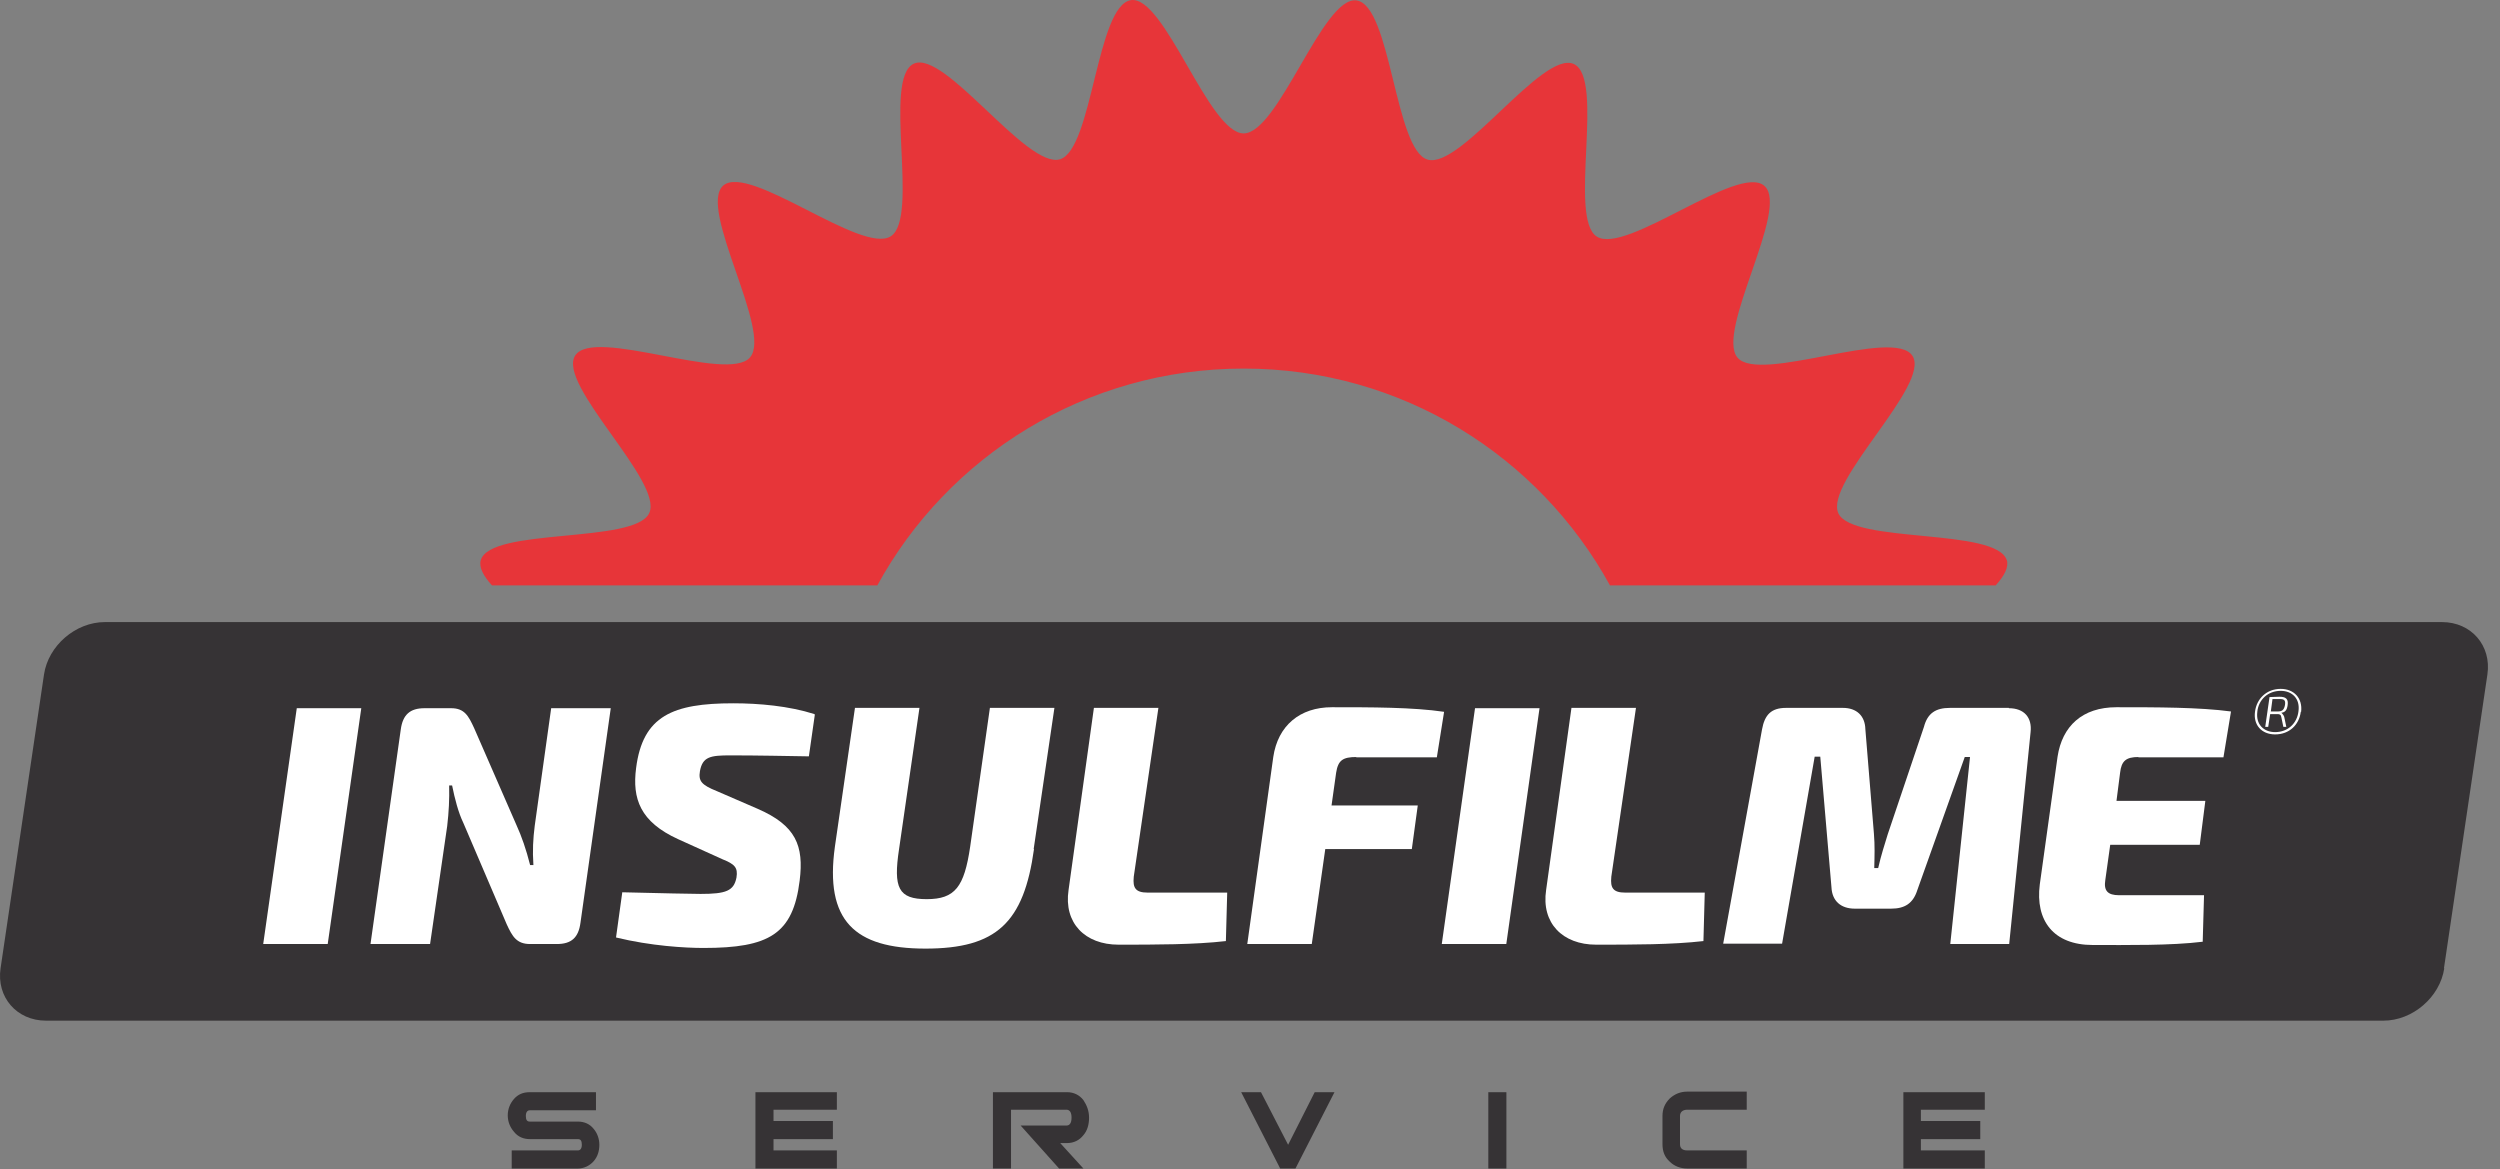
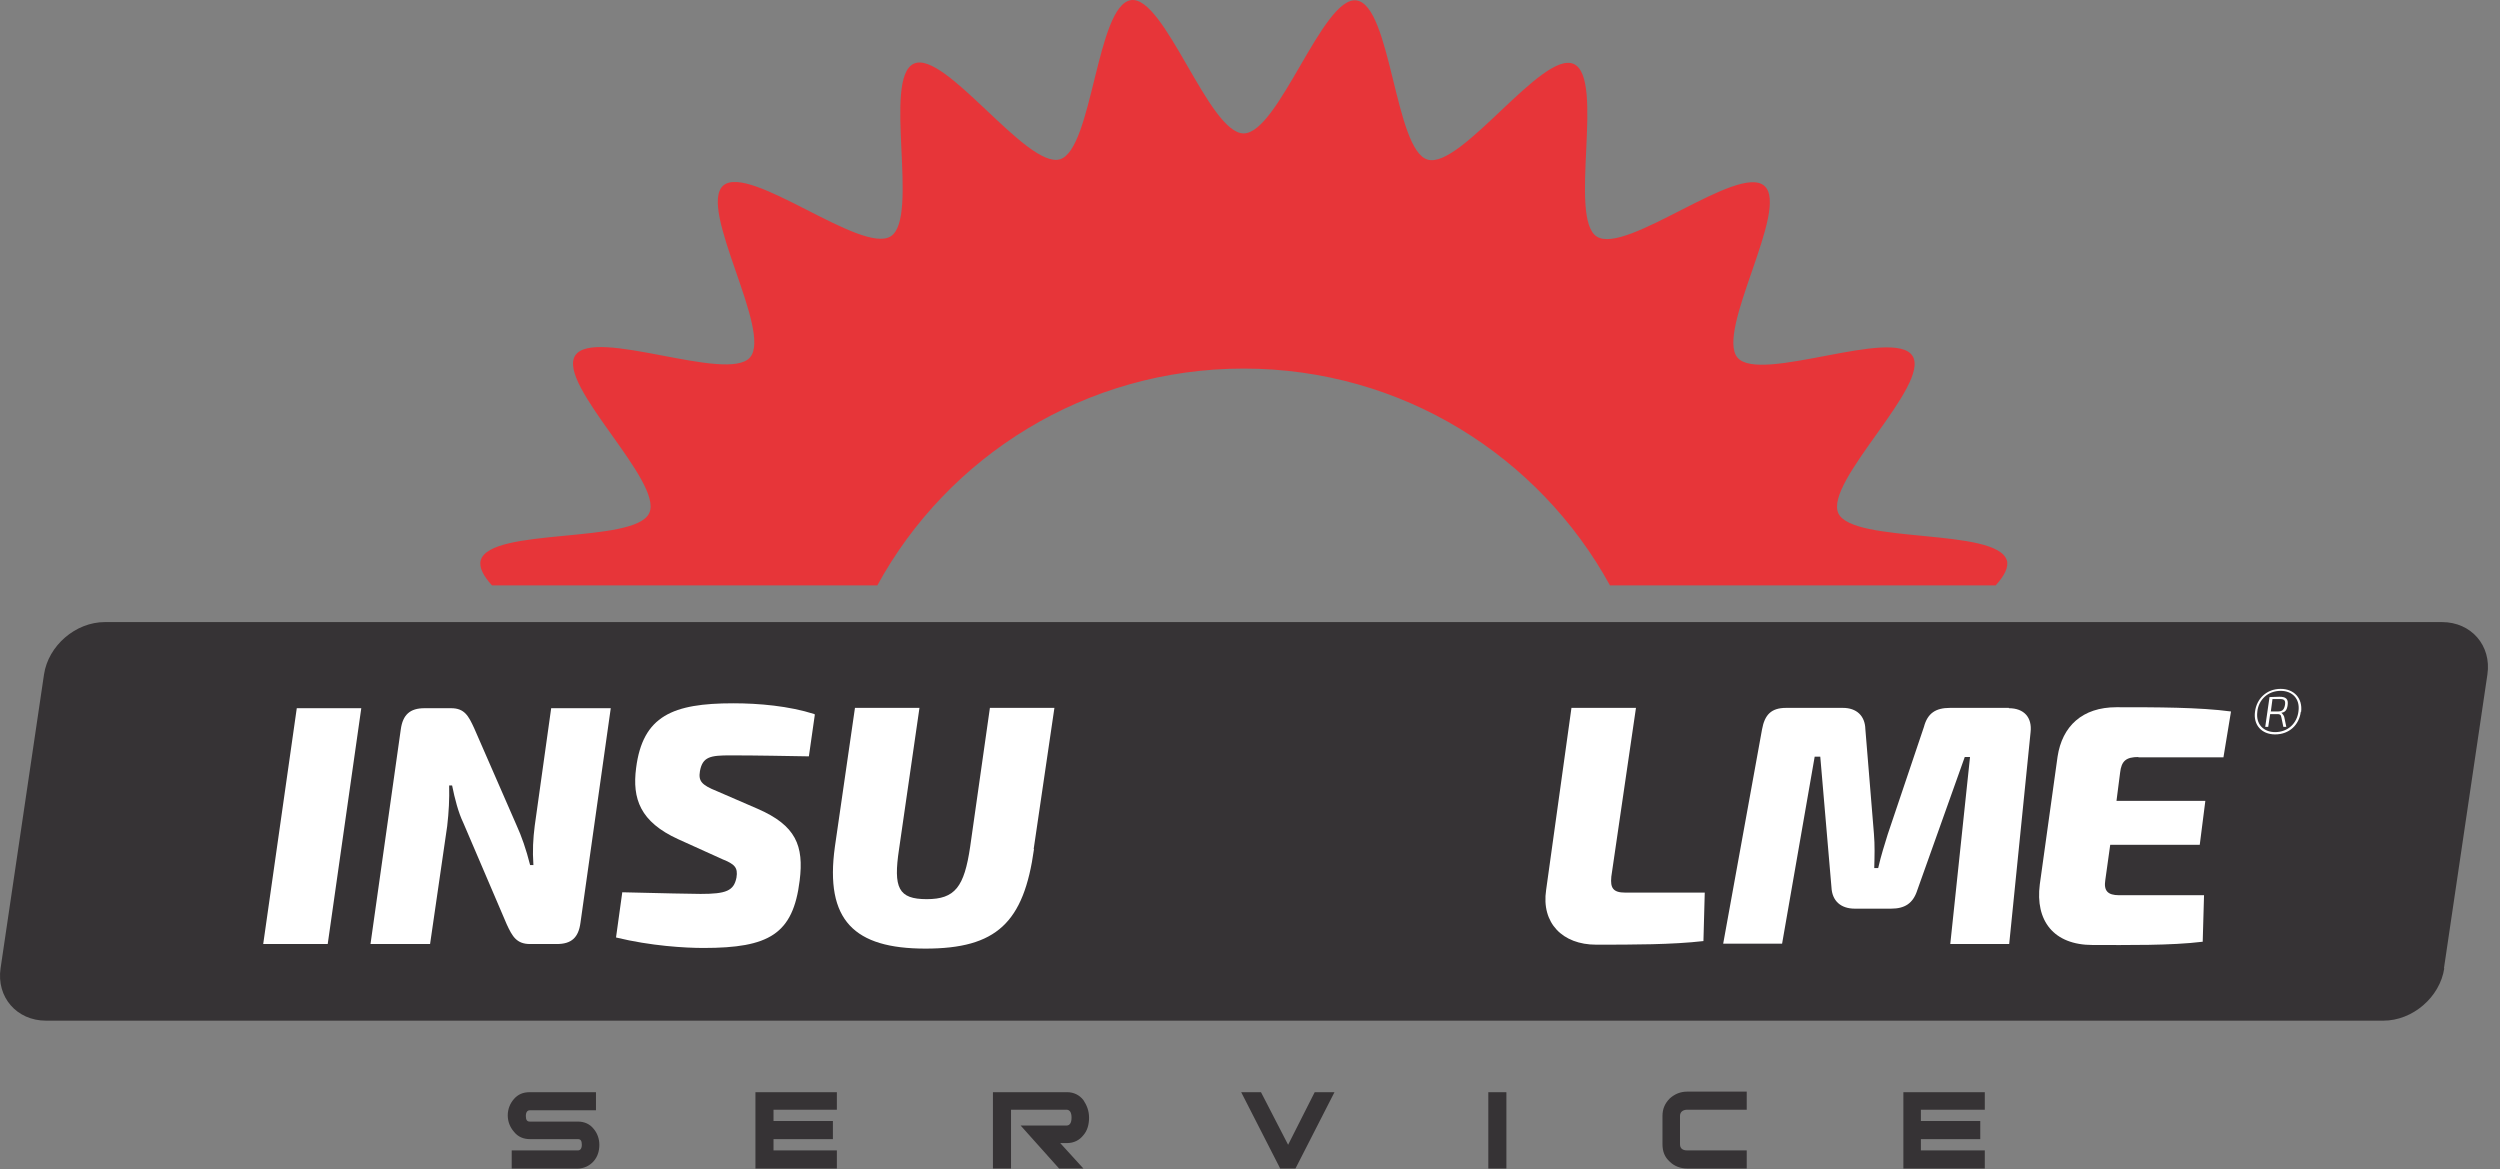
<svg xmlns="http://www.w3.org/2000/svg" width="201" height="94" viewBox="0 0 201 94" fill="none">
  <rect x="0" y="0" width="201" height="94" fill="#808080" stroke="none" />
  <path fill-rule="evenodd" clip-rule="evenodd" d="M196.52 77.848C196.176 80.165 193.98 82.061 191.625 82.061H3.697C1.342 82.061 -0.298 80.165 0.046 77.848L3.538 54.228C3.882 51.91 6.079 50.015 8.434 50.015H196.335C198.69 50.015 200.331 51.91 199.987 54.228L196.494 77.848H196.52Z" fill="#363335" />
  <path d="M21.162 75.9L23.861 56.94H29.047L26.348 75.9H21.162Z" fill="white" />
  <path d="M46.67 74.188C46.512 75.373 45.956 75.9 44.765 75.9H42.622C41.537 75.9 41.193 75.294 40.743 74.32L37.25 66.156C36.853 65.34 36.562 64.208 36.35 63.154H36.112C36.139 64.26 36.086 65.287 35.954 66.42L34.578 75.9H29.788L32.222 58.652C32.381 57.467 32.963 56.94 34.128 56.94H36.271C37.356 56.94 37.673 57.572 38.123 58.546L41.537 66.367C41.934 67.236 42.304 68.289 42.622 69.553H42.886C42.807 68.368 42.86 67.447 42.992 66.393L44.315 56.94H49.105L46.67 74.188Z" fill="white" />
  <path d="M65.511 57.467L65.034 60.811C63.367 60.785 60.907 60.732 58.71 60.732C57.123 60.732 56.487 60.837 56.276 61.996C56.144 62.786 56.382 63.102 57.625 63.602L60.907 65.024C64.002 66.367 64.638 68 64.294 70.791C63.764 75.109 61.833 76.216 56.567 76.216C55.085 76.216 52.333 76.058 49.528 75.373L50.031 71.739C53.365 71.818 55.561 71.871 56.329 71.871C58.366 71.871 59.001 71.634 59.213 70.554C59.345 69.738 59.054 69.474 58.075 69.079L54.529 67.473C51.46 66.077 50.825 64.208 51.142 61.759C51.672 57.546 54.106 56.545 58.948 56.545C61.012 56.545 63.42 56.756 65.484 57.414" fill="white" />
  <path d="M83.134 68.263C82.314 74.188 80.117 76.268 74.402 76.268C68.686 76.268 66.305 74.004 67.125 68.079L68.739 56.914H73.925L72.285 68.263C71.809 71.397 72.232 72.292 74.508 72.292C76.783 72.292 77.524 71.318 78.001 68.079L79.588 56.914H84.775L83.108 68.263H83.134Z" fill="white" />
-   <path d="M91.152 70.528C91.072 71.37 91.284 71.765 92.263 71.765H98.667L98.561 75.662C96.073 75.952 92.872 75.952 89.934 75.952C87.235 75.952 85.516 74.214 85.912 71.555L87.95 56.914H93.136L91.152 70.501V70.528Z" fill="white" />
-   <path d="M109.066 60.864C107.955 60.864 107.584 61.127 107.425 62.127L107.055 64.761H113.988L113.511 68.263H106.552L105.467 75.9H100.281L102.371 60.864C102.742 58.336 104.515 56.861 107.081 56.861C110.23 56.861 113.617 56.861 116.105 57.23L115.522 60.89H109.013L109.066 60.864Z" fill="white" />
-   <path d="M115.919 75.9L118.592 56.94H123.778L121.106 75.9H115.919Z" fill="white" />
  <path d="M129.547 70.528C129.468 71.37 129.679 71.765 130.658 71.765H137.062L136.956 75.662C134.469 75.952 131.267 75.952 128.33 75.952C125.631 75.952 123.911 74.214 124.308 71.555L126.345 56.914H131.532L129.547 70.501V70.528Z" fill="white" />
  <path d="M161.512 56.94C162.729 56.94 163.391 57.677 163.259 58.862L161.539 75.9H156.802L158.39 60.864H157.966L154.156 71.555C153.812 72.634 153.15 73.056 152.039 73.056H149.128C147.99 73.056 147.302 72.424 147.25 71.344L146.35 60.837H145.9L143.28 75.873H138.544L141.666 58.652C141.878 57.467 142.407 56.914 143.598 56.914H148.176C149.261 56.914 149.949 57.546 149.975 58.625L150.663 67.025C150.742 67.973 150.716 68.842 150.69 69.79H151.007C151.245 68.737 151.51 67.947 151.774 67.078L154.685 58.441C154.976 57.335 155.638 56.914 156.776 56.914H161.512V56.94Z" fill="white" />
  <path d="M171.938 60.864C170.932 60.864 170.562 61.18 170.456 62.127L170.165 64.392H177.309L176.86 67.921H169.662L169.265 70.765C169.133 71.607 169.45 71.976 170.377 71.976H177.204L177.098 75.715C174.531 76.031 171.065 75.978 168.26 75.978C165.084 75.978 163.629 74.004 163.999 71.107L165.428 60.837C165.799 58.388 167.413 56.861 170.165 56.861C173.367 56.861 176.833 56.861 179.373 57.203L178.765 60.89H171.911L171.938 60.864Z" fill="white" />
  <path d="M183.422 57.309C183.422 57.309 183.634 57.493 183.66 57.677L183.819 58.441H183.581L183.422 57.677C183.396 57.467 183.29 57.414 183.131 57.414H182.522L182.364 58.441H182.125L182.469 56.045C182.734 56.045 182.919 56.018 183.263 56.018C183.766 56.018 184.004 56.176 183.925 56.703C183.872 57.098 183.713 57.282 183.396 57.309M183.104 57.203C183.475 57.203 183.634 57.098 183.713 56.677C183.766 56.308 183.66 56.203 183.29 56.203C183.052 56.203 182.84 56.203 182.708 56.203L182.575 57.203H183.157H183.104Z" fill="white" />
  <path d="M184.983 57.23C184.851 58.283 184.057 59.047 182.919 59.047C181.834 59.047 181.146 58.283 181.305 57.203C181.437 56.176 182.231 55.386 183.369 55.386C184.428 55.386 185.142 56.124 185.01 57.23M181.49 57.23C181.358 58.23 181.993 58.862 182.919 58.862C183.951 58.862 184.692 58.151 184.798 57.177C184.93 56.203 184.322 55.544 183.369 55.544C182.337 55.544 181.596 56.255 181.49 57.203V57.23Z" fill="white" />
  <path d="M161.353 45.064C160.56 42.404 148.97 43.747 147.805 41.272C146.641 38.744 155.267 30.923 153.759 28.606C152.251 26.289 141.507 30.844 139.708 28.764C137.882 26.684 143.942 16.73 141.851 14.94C139.761 13.123 130.738 20.522 128.383 19.021C126.054 17.547 129.071 6.302 126.53 5.144C124.017 4.012 117.454 13.623 114.782 12.833C112.135 12.069 111.844 0.43 109.066 0.035C106.367 -0.36 102.795 10.726 99.99 10.726C97.185 10.726 93.639 -0.36 90.94 0.009C88.162 0.404 87.844 12.017 85.224 12.807C82.552 13.597 75.963 3.985 73.476 5.118C70.935 6.276 73.952 17.494 71.623 18.995C69.295 20.496 60.272 13.123 58.155 14.913C56.064 16.73 62.124 26.658 60.298 28.738C58.499 30.818 47.755 26.263 46.247 28.58C44.739 30.897 53.365 38.744 52.201 41.246C51.063 43.747 39.447 42.378 38.653 45.038C38.494 45.617 38.864 46.302 39.552 47.065H70.538C76.201 36.69 87.262 29.633 99.99 29.633C112.718 29.633 123.752 36.69 129.441 47.065H160.454C161.142 46.302 161.512 45.617 161.353 45.038" fill="#E73539" />
  <path d="M159.578 89.221H154.44V90.13H159.214V91.585H154.44V92.494H159.578V93.949H153.031V87.811H159.578V89.221ZM140.437 93.949H135.663C135.118 93.949 134.618 93.767 134.254 93.403C133.845 93.04 133.663 92.585 133.663 91.994V89.721C133.663 89.175 133.845 88.721 134.254 88.311C134.663 87.948 135.118 87.766 135.663 87.766H140.437V89.221H135.663C135.3 89.221 135.072 89.403 135.072 89.721V91.994C135.072 92.312 135.254 92.494 135.663 92.494H140.437V93.949ZM121.114 93.949H119.66V87.811H121.114V93.949ZM107.293 87.811L104.156 93.949H102.928L99.791 87.811H101.383L103.565 92.04L105.702 87.811H107.293ZM87.106 93.949H85.151L82.06 90.494H85.743C86.015 90.494 86.152 90.266 86.152 89.857C86.152 89.448 86.015 89.221 85.743 89.221H81.287V93.949H79.832V87.811H85.788C86.334 87.811 86.788 88.039 87.106 88.448C87.379 88.857 87.561 89.312 87.561 89.857C87.561 90.403 87.425 90.903 87.106 91.267C86.788 91.676 86.334 91.903 85.788 91.903H85.242L87.106 93.949ZM67.329 89.221H62.191V90.13H66.965V91.585H62.191V92.494H67.284V93.949H60.737V87.811H67.284V89.221H67.329ZM48.188 92.04C48.188 92.54 48.052 92.994 47.734 93.358C47.415 93.722 46.961 93.949 46.461 93.949H41.141V92.494H46.461C46.642 92.494 46.779 92.358 46.779 92.04C46.779 91.721 46.688 91.585 46.461 91.585H42.596C42.096 91.585 41.641 91.403 41.323 90.994C41.005 90.63 40.823 90.175 40.823 89.675C40.823 89.175 41.005 88.721 41.323 88.357C41.641 87.993 42.05 87.811 42.596 87.811H47.916V89.266H42.596C42.414 89.266 42.278 89.403 42.278 89.721C42.278 90.039 42.369 90.175 42.596 90.175H46.461C46.961 90.175 47.415 90.357 47.734 90.766C48.006 91.085 48.188 91.539 48.188 92.04Z" fill="#363335" />
</svg>